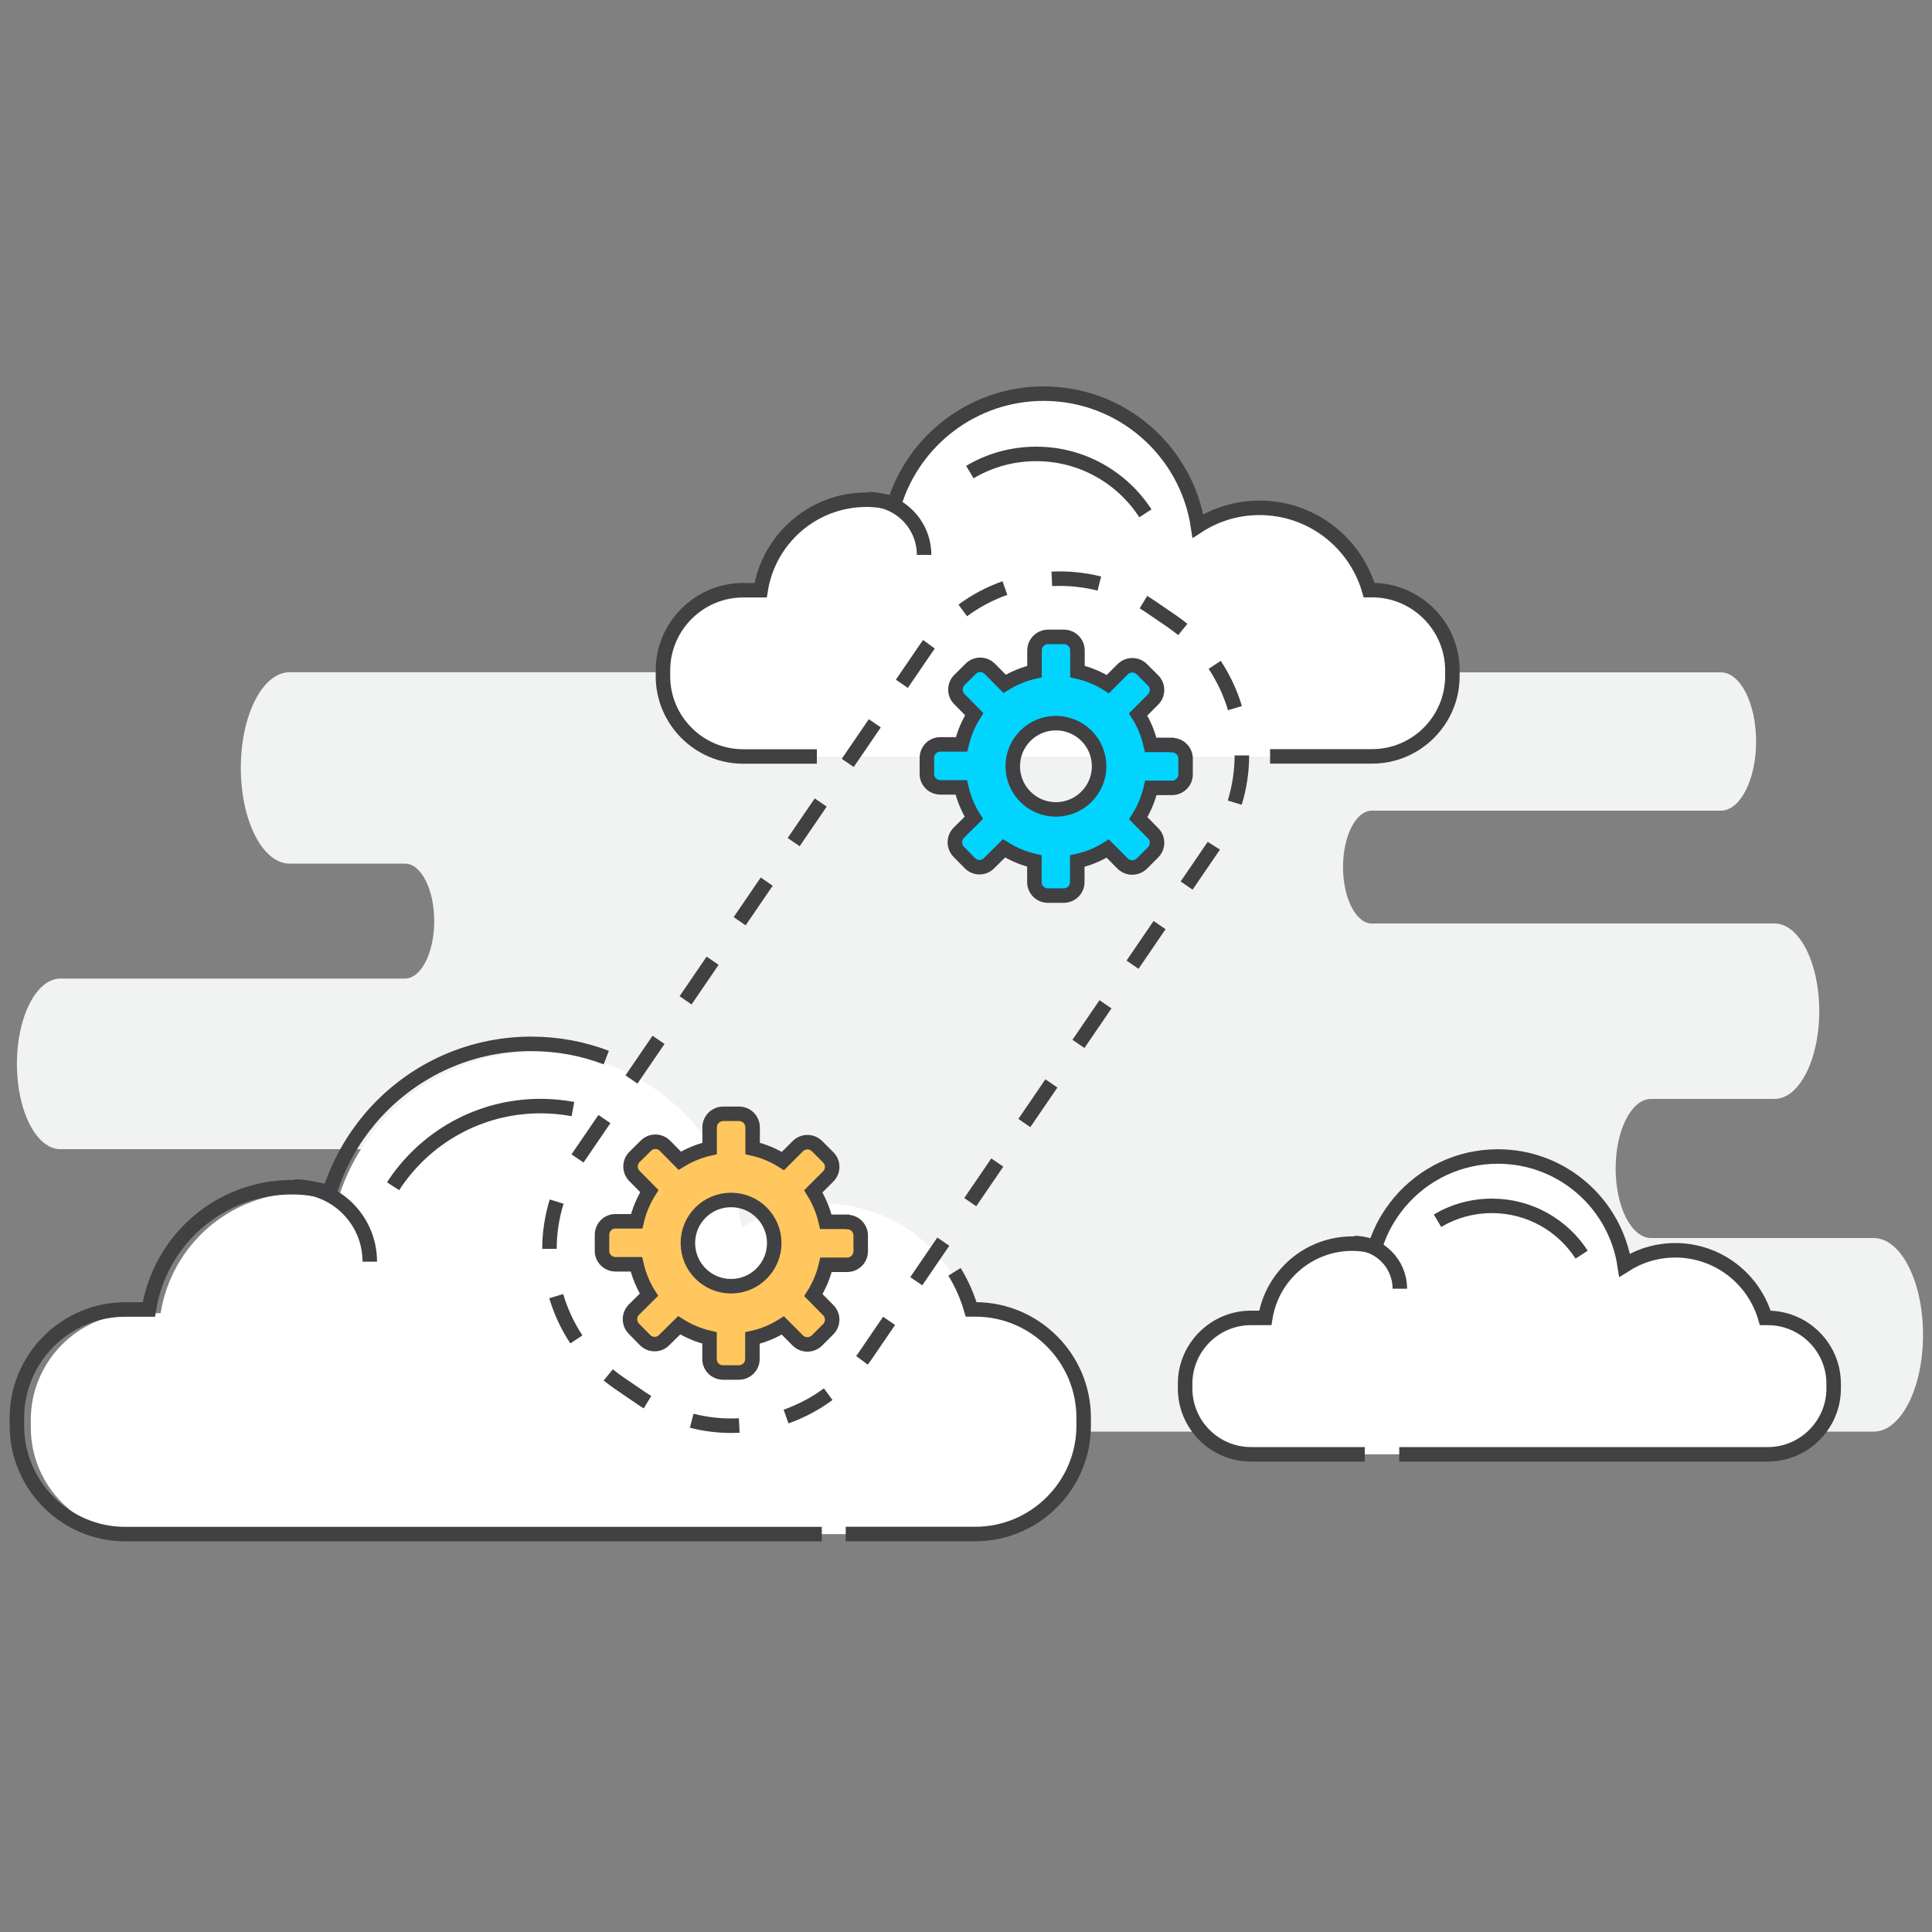
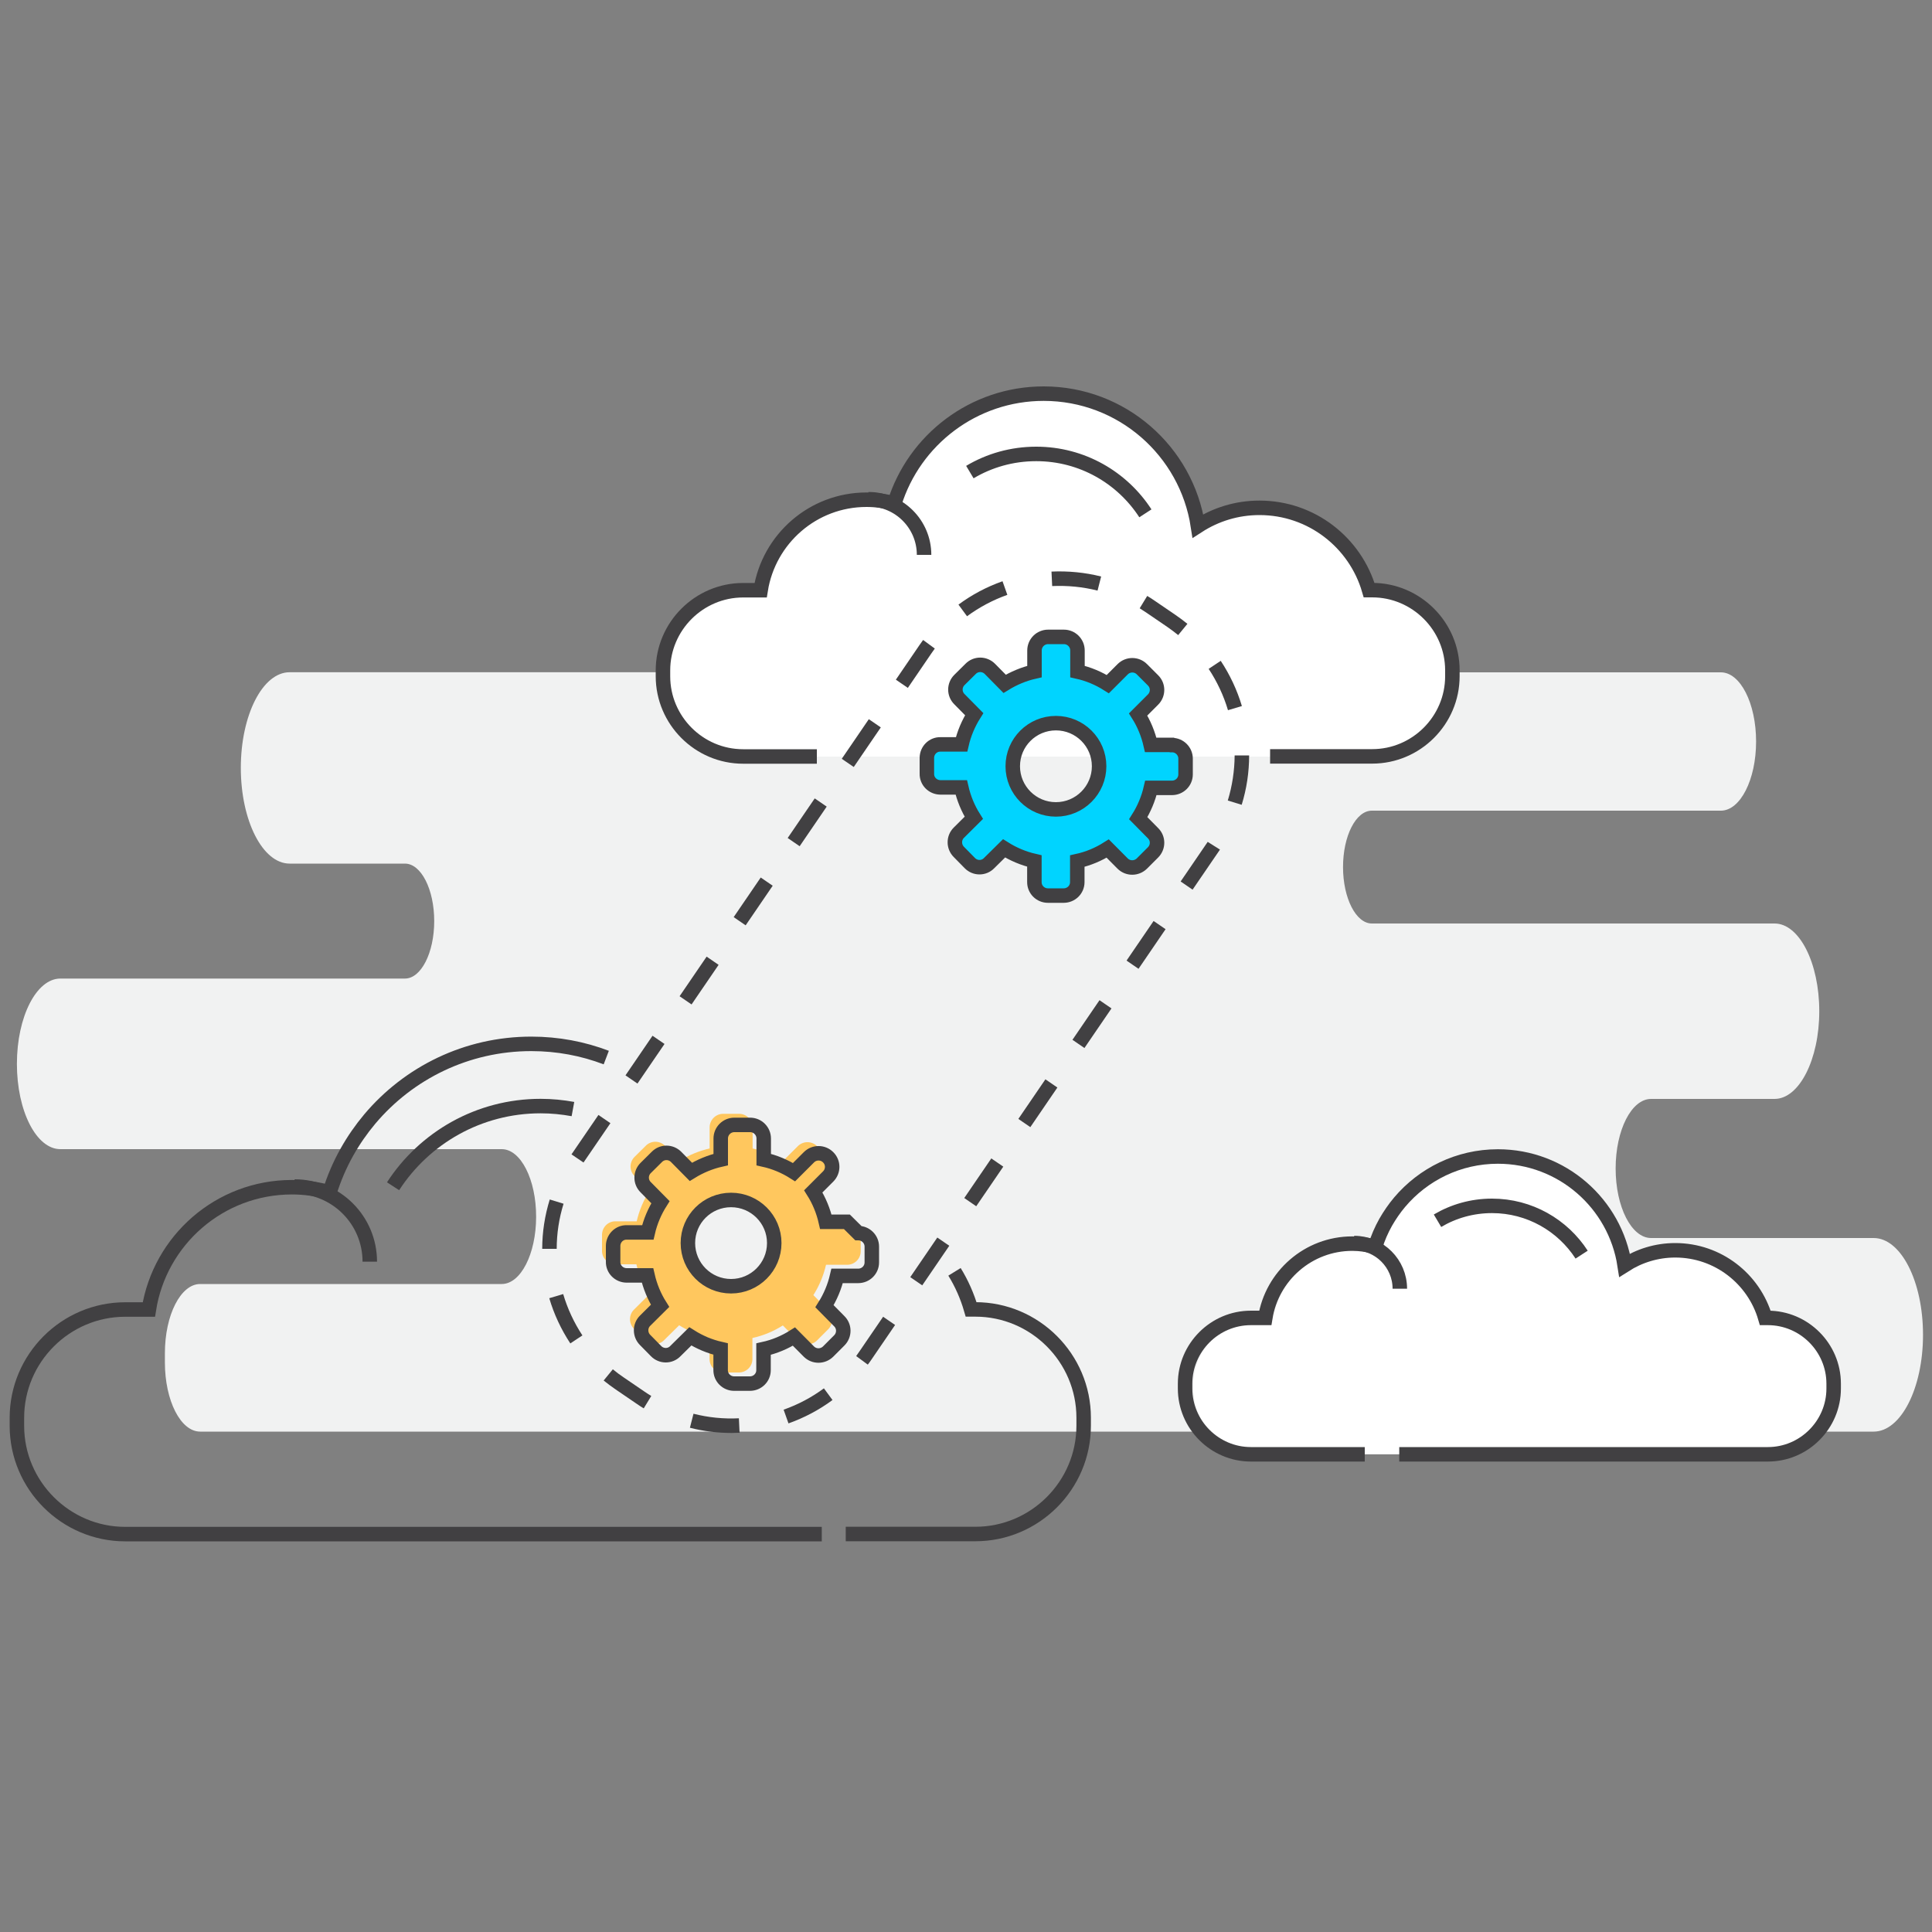
<svg xmlns="http://www.w3.org/2000/svg" fill="none" height="400" viewBox="0 0 400 400" width="400">
  <rect x="0" y="0" width="400" height="400" fill="#808080" stroke="none" />
  <path d="m165.62 139.18h-105.66c-5.58 0-10.1 8.86-10.1 19.8s4.52 19.82 10.1 19.82h23.88c3.34 0 6.06 5.32 6.06 11.9s-2.72 11.9-6.06 11.9h-71.34c-4.96 0-9 7.9-9 17.66s4.02 17.66 9 17.66h91.38c3.94 0 7.14 6.3 7.12 14.04-.02 7.68-3.2 13.88-7.12 13.88h-62.44c-4.02 0-7.3 6.4-7.3 14.32v1.92c0 7.9 3.26 14.32 7.3 14.32h346.48c5.64 0 10.22-8.98 10.22-20.04 0-11.08-4.58-20.04-10.22-20.04h-46.08c-4.06 0-7.34-6.44-7.34-14.4s3.28-14.4 7.34-14.4h25.56c5.1 0 9.26-8.14 9.26-18.16s-4.14-18.16-9.26-18.16h-83.38c-3.28 0-5.96-5.24-5.96-11.68 0-6.46 2.66-11.68 5.96-11.68h72.26c4.02 0 7.3-6.4 7.3-14.32 0-7.9-3.26-14.32-7.3-14.32h-190.66z" fill="#f1f2f2" />
-   <path d="m201.56 271.88h-.86c-3.8-13.08-15.86-22.66-30.16-22.66-6.24 0-12.06 1.84-16.94 4.98-3.18-20.62-20.94-36.42-42.44-36.42-19.3 0-35.64 12.72-41.08 30.24-2.44-.66-5.02-1.04-7.68-1.04-14.74 0-26.92 10.8-29.14 24.9h-4.82c-12.12 0-22.06 9.92-22.06 22.06v1.62c0 12.12 9.92 22.06 22.06 22.06h173.12c12.12 0 22.06-9.92 22.06-22.06v-1.62c0-12.12-9.92-22.06-22.06-22.06z" fill="#fff" />
  <g stroke="#414042" stroke-miterlimit="10" stroke-width="3">
    <path d="m81.38 245.6c6.48-10 17.74-16.6 30.54-16.6 2.28 0 4.52.22 6.7.62" />
    <path d="m125.52 218.96c-4.82-1.84-10.04-2.84-15.52-2.84-13.42 0-25.42 6.04-33.44 15.56-1.78 2.12-3.36 4.4-4.72 6.82-1.48 2.62-2.68 5.42-3.6 8.36-2.5-.68-5.1-1.06-7.8-1.06-14.98 0-27.36 10.98-29.62 25.32h-4.9c-12.34 0-22.42 10.08-22.42 22.42v1.66c0 12.34 10.1 22.42 22.42 22.42h144.22" />
    <path d="m175.1 317.6h26.84c12.34 0 22.42-10.08 22.42-22.42v-1.66c0-12.34-10.08-22.42-22.42-22.42h-.88c-.8-2.76-1.96-5.38-3.44-7.78" />
    <path d="m61 245.66c8.6 0 15.56 6.96 15.56 15.56" />
  </g>
  <path d="m366.2 273.2h-.52c-2.32-7.98-9.66-13.82-18.4-13.82-3.82 0-7.36 1.12-10.34 3.04-1.94-12.58-12.78-22.22-25.9-22.22-11.78 0-21.74 7.76-25.06 18.44-1.5-.4-3.06-.64-4.68-.64-8.98 0-16.42 6.58-17.78 15.18h-2.94c-7.4 0-13.46 6.06-13.46 13.46v1c0 7.4 6.06 13.46 13.46 13.46h105.6c7.4 0 13.46-6.06 13.46-13.46v-1c0-7.4-6.06-13.46-13.46-13.46z" fill="#fff" />
  <path d="m327.46 259.76c-3.94-6.08-10.78-10.1-18.56-10.1-4.12 0-7.98 1.12-11.28 3.08" stroke="#414042" stroke-miterlimit="10" stroke-width="3" />
  <path d="m289.7 301.1h76.32c7.5 0 13.62-6.14 13.62-13.62v-1c0-7.5-6.14-13.62-13.62-13.62h-.54c-2.34-8.08-9.8-14-18.64-14-3.86 0-7.44 1.14-10.48 3.08-1.96-12.74-12.94-22.5-26.24-22.5-8.16 0-15.46 3.68-20.34 9.46-1.08 1.28-2.04 2.68-2.88 4.14-.9 1.6-1.64 3.3-2.18 5.08-1.52-.4-3.1-.64-4.74-.64-9.1 0-16.64 6.68-18.02 15.38h-2.98c-7.5 0-13.62 6.14-13.62 13.62v1c0 7.5 6.14 13.62 13.62 13.62h23.58" stroke="#414042" stroke-miterlimit="10" stroke-width="3" />
  <path d="m280.36 257.36c5.22 0 9.46 4.24 9.46 9.46" stroke="#414042" stroke-miterlimit="10" stroke-width="3" />
  <path d="m284.1 122.2h-.64c-2.86-9.84-11.92-17.04-22.7-17.04-4.7 0-9.06 1.38-12.74 3.76-2.38-15.52-15.76-27.4-31.94-27.4-14.52 0-26.82 9.58-30.9 22.74-1.84-.5-3.78-.78-5.78-.78-11.08 0-20.24 8.12-21.92 18.74h-3.62c-9.12 0-16.6 7.46-16.6 16.6v1.22c0 9.12 7.46 16.6 16.6 16.6h130.26c9.12 0 16.6-7.46 16.6-16.6v-1.22c0-9.12-7.46-16.6-16.6-16.6z" fill="#fff" />
  <path d="m262.96 156.6h21.14c9.12 0 16.6-7.46 16.6-16.6v-1.22c0-9.12-7.46-16.6-16.6-16.6h-.64c-2.86-9.84-11.92-17.04-22.7-17.04-4.7 0-9.06 1.38-12.74 3.76-2.38-15.52-15.76-27.4-31.94-27.4-14.52 0-26.82 9.58-30.9 22.74-1.84-.5-3.78-.78-5.78-.78-11.08 0-20.24 8.12-21.92 18.74h-3.62c-9.12 0-16.6 7.46-16.6 16.6v1.22c0 9.12 7.46 16.6 16.6 16.6h15.26" stroke="#414042" stroke-miterlimit="10" stroke-width="3" />
  <path d="m237.14 106.28c-4.8-7.4-13.12-12.3-22.6-12.3-5.02 0-9.72 1.36-13.74 3.76" stroke="#414042" stroke-miterlimit="10" stroke-width="3" />
  <path d="m179.8 103.36c6.36 0 11.52 5.16 11.52 11.52" stroke="#414042" stroke-miterlimit="10" stroke-width="3" />
  <path d="m242.6 154.22h-4.36c-.52-2.28-1.4-4.4-2.6-6.3l3.08-3.08c1.1-1.1 1.12-2.88 0-3.98l-2.3-2.3c-1.1-1.1-2.88-1.1-3.98 0l-3.08 3.08c-1.9-1.2-4.02-2.1-6.28-2.6v-4.36c0-1.56-1.26-2.82-2.82-2.82h-3.26c-1.56 0-2.82 1.26-2.82 2.82v4.36c-2.22.5-4.3 1.38-6.18 2.54l-3.06-3.1c-1.1-1.1-2.88-1.12-3.98 0l-2.32 2.3c-1.1 1.08-1.12 2.88 0 3.98l3.06 3.1c-1.2 1.9-2.1 4-2.62 6.26h-4.36c-1.56-.04-2.82 1.24-2.82 2.8v3.26c-.04 1.56 1.22 2.82 2.78 2.84h4.34c.52 2.28 1.4 4.4 2.6 6.3l-3.1 3.08c-1.1 1.08-1.1 2.88 0 3.98l2.28 2.32c1.1 1.12 2.9 1.12 3.98 0l3.1-3.06c1.9 1.2 4 2.1 6.28 2.62v4.34c-.02 1.56 1.24 2.82 2.8 2.82h3.26c1.56 0 2.82-1.24 2.82-2.78v-4.36c2.28-.5 4.4-1.4 6.3-2.6l3.08 3.1c1.1 1.1 2.88 1.1 4 0l2.3-2.3c1.1-1.1 1.12-2.88 0-3.98l-3.06-3.1c1.2-1.9 2.1-4.02 2.62-6.28h4.36c1.56 0 2.82-1.24 2.82-2.8v-3.26c0-1.54-1.26-2.8-2.8-2.8zm-23.98 13.36c-4.94 0-8.94-4-8.94-8.94s4-8.92 8.94-8.92 8.94 4 8.94 8.92-4 8.94-8.94 8.94z" fill="#00d4ff" />
  <path d="m242.6 154.22h-4.36c-.52-2.28-1.4-4.4-2.6-6.3l3.08-3.08c1.1-1.1 1.12-2.88 0-3.98l-2.3-2.3c-1.1-1.1-2.88-1.1-3.98 0l-3.08 3.08c-1.9-1.2-4.02-2.1-6.28-2.6v-4.36c0-1.56-1.26-2.82-2.82-2.82h-3.26c-1.56 0-2.82 1.26-2.82 2.82v4.36c-2.22.5-4.3 1.38-6.18 2.54l-3.06-3.1c-1.1-1.1-2.88-1.12-3.98 0l-2.32 2.3c-1.1 1.08-1.12 2.88 0 3.98l3.06 3.1c-1.2 1.9-2.1 4-2.62 6.26h-4.36c-1.56-.04-2.82 1.24-2.82 2.8v3.26c-.04 1.56 1.22 2.82 2.78 2.84h4.34c.52 2.28 1.4 4.4 2.6 6.3l-3.1 3.08c-1.1 1.08-1.1 2.88 0 3.98l2.28 2.32c1.1 1.12 2.9 1.12 3.98 0l3.1-3.06c1.9 1.2 4 2.1 6.28 2.62v4.34c-.02 1.56 1.24 2.82 2.8 2.82h3.26c1.56 0 2.82-1.24 2.82-2.78v-4.36c2.28-.5 4.4-1.4 6.3-2.6l3.08 3.1c1.1 1.1 2.88 1.1 4 0l2.3-2.3c1.1-1.1 1.12-2.88 0-3.98l-3.06-3.1c1.2-1.9 2.1-4.02 2.62-6.28h4.36c1.56 0 2.82-1.24 2.82-2.8v-3.26c0-1.54-1.26-2.8-2.8-2.8zm-23.98 13.36c-4.94 0-8.94-4-8.94-8.94s4-8.92 8.94-8.92 8.94 4 8.94 8.92-4 8.94-8.94 8.94z" stroke="#414042" stroke-miterlimit="10" stroke-width="3" />
  <path d="m151.46 296.68c-2.92 0-5.82-.36-8.62-1.08l.74-2.9c3.06.78 6.24 1.1 9.4.94l.14 3c-.54.02-1.1.04-1.66.04zm11.78-2-1-2.82c3-1.06 5.8-2.54 8.34-4.42l1.78 2.42c-2.78 2.06-5.86 3.68-9.12 4.84zm-29.94-3.08c-.52-.32-1.04-.64-1.54-1l-4.28-2.92c-.86-.58-1.7-1.22-2.5-1.86l1.9-2.32c.72.6 1.48 1.16 2.28 1.7l4.28 2.92c.46.32.94.62 1.4.9l-1.56 2.56zm46.38-9.06-2.42-1.78c.24-.32.48-.66.7-1l4.88-7.14 2.48 1.7-4.88 7.14c-.26.36-.5.74-.78 1.08zm-61.6-4.4c-1.9-2.88-3.38-6.04-4.36-9.36l2.88-.86c.9 3.04 2.24 5.92 3.98 8.56zm72.86-12.02-2.48-1.7 5.6-8.2 2.48 1.7zm-75.68-7.56h-3c0-3.48.54-6.92 1.56-10.22l2.86.88c-.94 3.02-1.42 6.16-1.42 9.34zm86.86-8.82-2.48-1.7 5.6-8.2 2.48 1.7zm-81.32-9.06-2.48-1.68 5.58-8.16 2.48 1.7-5.58 8.16zm92.52-7.32-2.48-1.7 5.6-8.2 2.48 1.7zm-81.34-9.02-2.48-1.7 5.6-8.2 2.48 1.7zm92.54-7.36-2.48-1.7 5.6-8.2 2.48 1.7zm-81.34-9.02-2.48-1.7 5.6-8.2 2.48 1.7zm92.54-7.38-2.48-1.7 5.6-8.2 2.48 1.7zm-81.34-9-2.48-1.7 5.6-8.2 2.48 1.7zm92.54-7.38-2.48-1.7 5.6-8.2 2.54 1.6-5.66 8.28zm-81.36-9-2.48-1.7 5.6-8.2 2.48 1.7zm91.5-8.58-2.86-.88c.92-3.02 1.4-6.16 1.42-9.34h3c0 3.48-.52 6.92-1.54 10.22zm-80.3-7.82-2.48-1.7 5.6-8.2 2.48 1.7zm77.48-11.76c-.9-3.04-2.26-5.92-4-8.56l2.5-1.66c1.9 2.88 3.38 6.02 4.38 9.36zm-66.28-4.62-2.48-1.7 4.9-7.18c.24-.36.5-.7.74-1.04l2.42 1.78c-.24.32-.46.64-.68.96zm55.96-10.94c-.72-.58-1.46-1.14-2.24-1.68l-4.28-2.92c-.48-.32-.96-.64-1.44-.94l1.56-2.56c.54.32 1.06.66 1.58 1.02l4.28 2.92c.86.58 1.66 1.2 2.46 1.84l-1.9 2.32zm-43.7-3.88-1.78-2.42c2.78-2.06 5.84-3.68 9.12-4.84l1 2.82c-3 1.06-5.8 2.56-8.34 4.42zm27.02-5.32c-3.06-.78-6.22-1.08-9.4-.94l-.14-3c3.46-.16 6.94.18 10.28 1.02l-.74 2.9z" fill="#414042" />
  <path d="m175.34 252.96h-4.36c-.52-2.28-1.4-4.4-2.6-6.3l3.08-3.08c1.1-1.1 1.12-2.88 0-3.98l-2.3-2.3c-1.1-1.1-2.88-1.1-3.98 0l-3.08 3.08c-1.9-1.2-4.02-2.1-6.28-2.6v-4.36c0-1.56-1.26-2.82-2.82-2.82h-3.26c-1.56 0-2.82 1.26-2.82 2.82v4.36c-2.22.5-4.3 1.38-6.18 2.54l-3.06-3.1c-1.1-1.1-2.88-1.12-3.98 0l-2.32 2.3c-1.1 1.08-1.12 2.88 0 3.98l3.06 3.1c-1.2 1.9-2.1 4-2.62 6.26h-4.36c-1.56-.04-2.82 1.24-2.82 2.8v3.26c-.04 1.56 1.22 2.82 2.78 2.84h4.34c.52 2.28 1.4 4.4 2.6 6.3l-3.1 3.08c-1.1 1.08-1.1 2.88 0 3.98l2.28 2.32c1.1 1.12 2.9 1.12 3.98 0l3.1-3.06c1.9 1.2 4 2.1 6.28 2.62v4.34c-.02 1.56 1.24 2.82 2.8 2.82h3.26c1.56 0 2.82-1.24 2.82-2.78v-4.36c2.28-.5 4.4-1.4 6.3-2.6l3.08 3.1c1.1 1.1 2.88 1.1 4 0l2.3-2.3c1.1-1.1 1.12-2.88 0-3.98l-3.06-3.1c1.2-1.9 2.1-4.02 2.62-6.28h4.36c1.56 0 2.82-1.24 2.82-2.8v-3.26c0-1.54-1.26-2.8-2.8-2.8zm-23.98 13.34c-4.94 0-8.94-4-8.94-8.94s4-8.92 8.94-8.92 8.94 4 8.94 8.92-4 8.94-8.94 8.94z" fill="#ffc75e" />
-   <path d="m175.34 252.96h-4.36c-.52-2.28-1.4-4.4-2.6-6.3l3.08-3.08c1.1-1.1 1.12-2.88 0-3.98l-2.3-2.3c-1.1-1.1-2.88-1.1-3.98 0l-3.08 3.08c-1.9-1.2-4.02-2.1-6.28-2.6v-4.36c0-1.56-1.26-2.82-2.82-2.82h-3.26c-1.56 0-2.82 1.26-2.82 2.82v4.36c-2.22.5-4.3 1.38-6.18 2.54l-3.06-3.1c-1.1-1.1-2.88-1.12-3.98 0l-2.32 2.3c-1.1 1.08-1.12 2.88 0 3.98l3.06 3.1c-1.2 1.9-2.1 4-2.62 6.26h-4.36c-1.56-.04-2.82 1.24-2.82 2.8v3.26c-.04 1.56 1.22 2.82 2.78 2.84h4.34c.52 2.28 1.4 4.4 2.6 6.3l-3.1 3.08c-1.1 1.08-1.1 2.88 0 3.98l2.28 2.32c1.1 1.12 2.9 1.12 3.98 0l3.1-3.06c1.9 1.2 4 2.1 6.28 2.62v4.34c-.02 1.56 1.24 2.82 2.8 2.82h3.26c1.56 0 2.82-1.24 2.82-2.78v-4.36c2.28-.5 4.4-1.4 6.3-2.6l3.08 3.1c1.1 1.1 2.88 1.1 4 0l2.3-2.3c1.1-1.1 1.12-2.88 0-3.98l-3.06-3.1c1.2-1.9 2.1-4.02 2.62-6.28h4.36c1.56 0 2.82-1.24 2.82-2.8v-3.26c0-1.54-1.26-2.8-2.8-2.8zm-23.98 13.34c-4.94 0-8.94-4-8.94-8.94s4-8.92 8.94-8.92 8.94 4 8.94 8.92-4 8.94-8.94 8.94z" stroke="#414042" stroke-miterlimit="10" stroke-width="3" />
+   <path d="m175.34 252.96h-4.36c-.52-2.28-1.4-4.4-2.6-6.3l3.08-3.08c1.1-1.1 1.12-2.88 0-3.98c-1.1-1.1-2.88-1.1-3.98 0l-3.08 3.08c-1.9-1.2-4.02-2.1-6.28-2.6v-4.36c0-1.56-1.26-2.82-2.82-2.82h-3.26c-1.56 0-2.82 1.26-2.82 2.82v4.36c-2.22.5-4.3 1.38-6.18 2.54l-3.06-3.1c-1.1-1.1-2.88-1.12-3.98 0l-2.32 2.3c-1.1 1.08-1.12 2.88 0 3.98l3.06 3.1c-1.2 1.9-2.1 4-2.62 6.26h-4.36c-1.56-.04-2.82 1.24-2.82 2.8v3.26c-.04 1.56 1.22 2.82 2.78 2.84h4.34c.52 2.28 1.4 4.4 2.6 6.3l-3.1 3.08c-1.1 1.08-1.1 2.88 0 3.98l2.28 2.32c1.1 1.12 2.9 1.12 3.98 0l3.1-3.06c1.9 1.2 4 2.1 6.28 2.62v4.34c-.02 1.56 1.24 2.82 2.8 2.82h3.26c1.56 0 2.82-1.24 2.82-2.78v-4.36c2.28-.5 4.4-1.4 6.3-2.6l3.08 3.1c1.1 1.1 2.88 1.1 4 0l2.3-2.3c1.1-1.1 1.12-2.88 0-3.98l-3.06-3.1c1.2-1.9 2.1-4.02 2.62-6.28h4.36c1.56 0 2.82-1.24 2.82-2.8v-3.26c0-1.54-1.26-2.8-2.8-2.8zm-23.98 13.34c-4.94 0-8.94-4-8.94-8.94s4-8.92 8.94-8.92 8.94 4 8.94 8.92-4 8.94-8.94 8.94z" stroke="#414042" stroke-miterlimit="10" stroke-width="3" />
</svg>